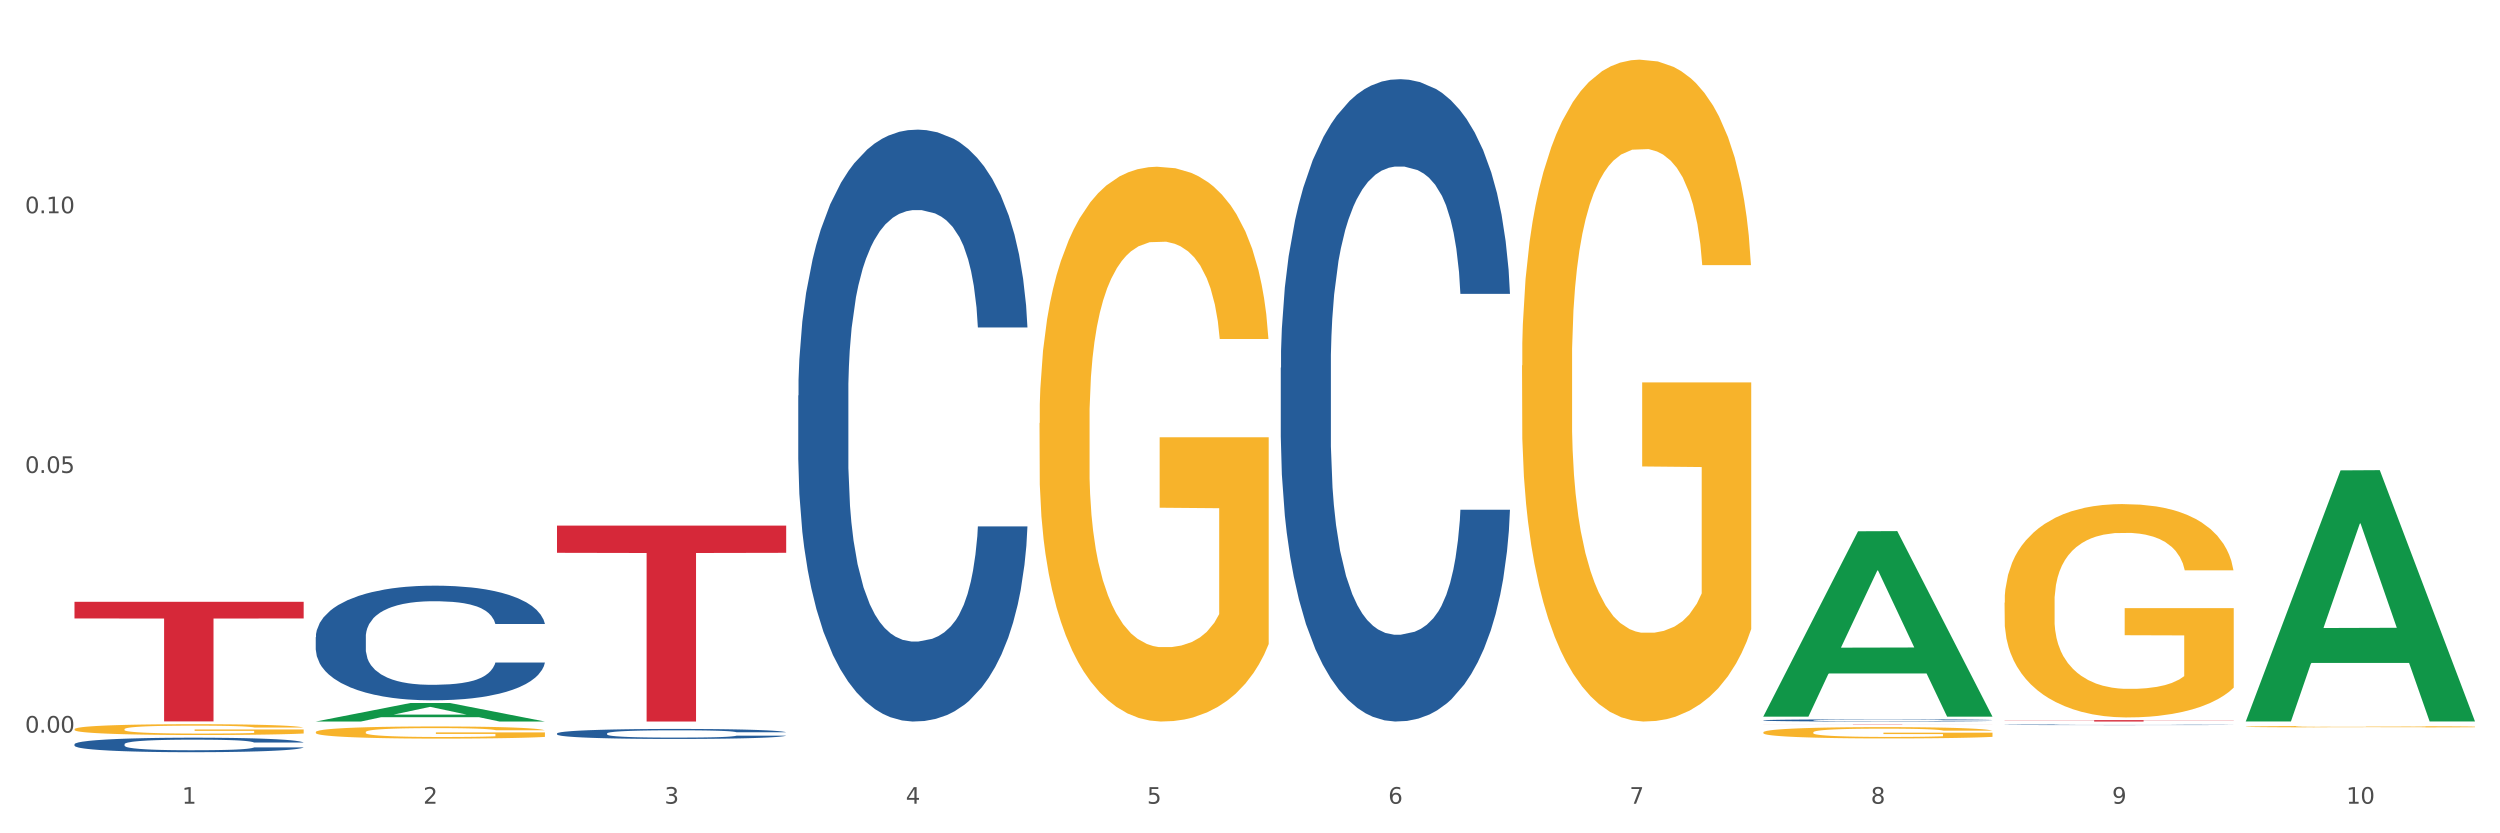
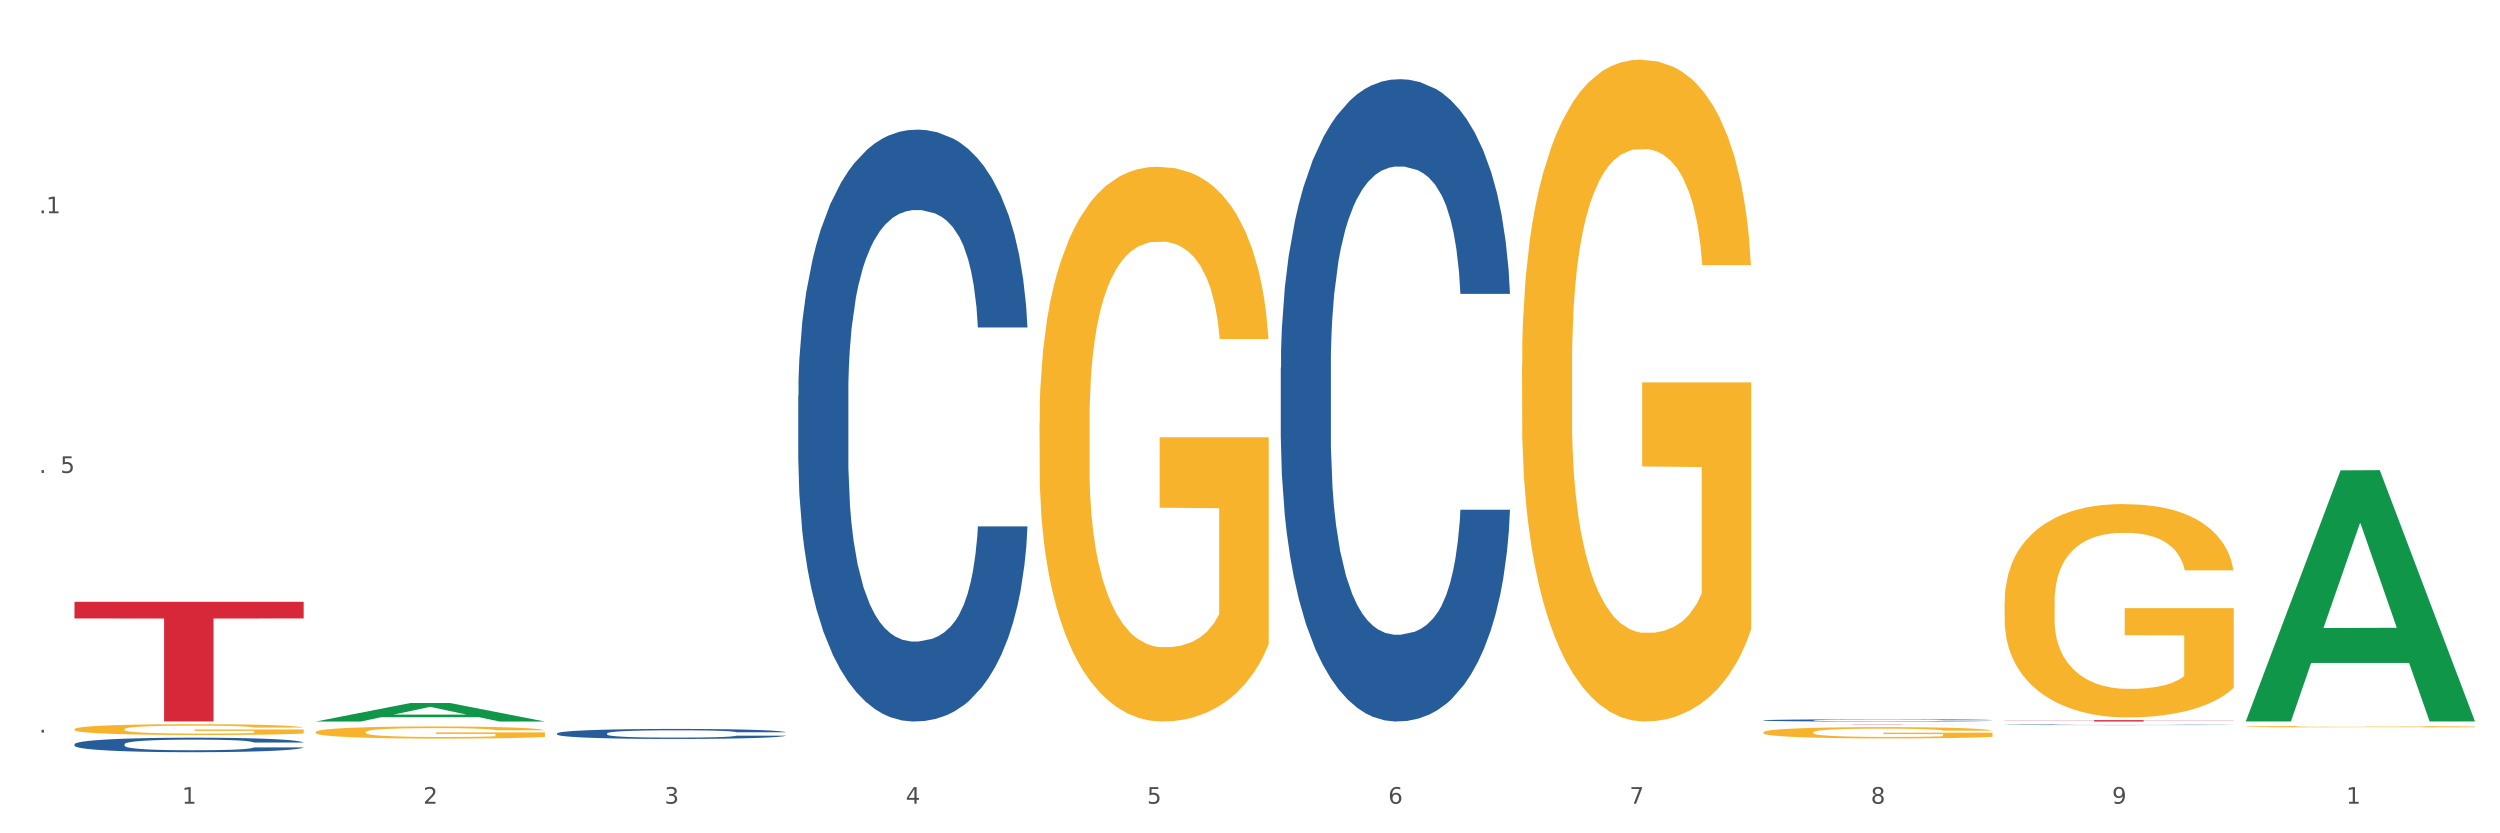
<svg xmlns="http://www.w3.org/2000/svg" xmlns:xlink="http://www.w3.org/1999/xlink" width="1080pt" height="360pt" viewBox="0 0 1080 360" version="1.1">
  <rect x="0" y="0" width="1080" height="360" fill="#333333" stroke="none" />
  <defs>
    <style type="text/css">*{stroke-linejoin: round; stroke-linecap: butt}</style>
  </defs>
  <g id="figure_1">
    <g id="patch_1">
      <path d="M 0 360  L 1080 360  L 1080 0  L 0 0  z " style="fill: #ffffff; stroke: #ffffff; stroke-linejoin: miter" />
    </g>
    <g id="axes_1">
      <g id="matplotlib.axis_1">
        <g id="xtick_1">
          <g id="text_1">
            <g style="fill: #4d4d4d" transform="translate(78.627 347.204) scale(0.096 -0.096)">
              <defs>
                <path id="DejaVuSans-31" d="M 794 531  L 1825 531  L 1825 4091  L 703 3866  L 703 4441  L 1819 4666  L 2450 4666  L 2450 531  L 3481 531  L 3481 0  L 794 0  L 794 531  z " transform="scale(0.016)" />
              </defs>
              <use xlink:href="#DejaVuSans-31" />
            </g>
          </g>
        </g>
        <g id="xtick_2">
          <g id="text_2">
            <g style="fill: #4d4d4d" transform="translate(182.851 347.204) scale(0.096 -0.096)">
              <defs>
                <path id="DejaVuSans-32" d="M 1228 531  L 3431 531  L 3431 0  L 469 0  L 469 531  Q 828 903 1448 1529  Q 2069 2156 2228 2338  Q 2531 2678 2651 2914  Q 2772 3150 2772 3378  Q 2772 3750 2511 3984  Q 2250 4219 1831 4219  Q 1534 4219 1204 4116  Q 875 4013 500 3803  L 500 4441  Q 881 4594 1212 4672  Q 1544 4750 1819 4750  Q 2544 4750 2975 4387  Q 3406 4025 3406 3419  Q 3406 3131 3298 2873  Q 3191 2616 2906 2266  Q 2828 2175 2409 1742  Q 1991 1309 1228 531  z " transform="scale(0.016)" />
              </defs>
              <use xlink:href="#DejaVuSans-32" />
            </g>
          </g>
        </g>
        <g id="xtick_3">
          <g id="text_3">
            <g style="fill: #4d4d4d" transform="translate(287.074 347.204) scale(0.096 -0.096)">
              <defs>
                <path id="DejaVuSans-33" d="M 2597 2516  Q 3050 2419 3304 2112  Q 3559 1806 3559 1356  Q 3559 666 3084 287  Q 2609 -91 1734 -91  Q 1441 -91 1130 -33  Q 819 25 488 141  L 488 750  Q 750 597 1062 519  Q 1375 441 1716 441  Q 2309 441 2620 675  Q 2931 909 2931 1356  Q 2931 1769 2642 2001  Q 2353 2234 1838 2234  L 1294 2234  L 1294 2753  L 1863 2753  Q 2328 2753 2575 2939  Q 2822 3125 2822 3475  Q 2822 3834 2567 4026  Q 2313 4219 1838 4219  Q 1578 4219 1281 4162  Q 984 4106 628 3988  L 628 4550  Q 988 4650 1302 4700  Q 1616 4750 1894 4750  Q 2613 4750 3031 4423  Q 3450 4097 3450 3541  Q 3450 3153 3228 2886  Q 3006 2619 2597 2516  z " transform="scale(0.016)" />
              </defs>
              <use xlink:href="#DejaVuSans-33" />
            </g>
          </g>
        </g>
        <g id="xtick_4">
          <g id="text_4">
            <g style="fill: #4d4d4d" transform="translate(391.298 347.204) scale(0.096 -0.096)">
              <defs>
                <path id="DejaVuSans-34" d="M 2419 4116  L 825 1625  L 2419 1625  L 2419 4116  z M 2253 4666  L 3047 4666  L 3047 1625  L 3713 1625  L 3713 1100  L 3047 1100  L 3047 0  L 2419 0  L 2419 1100  L 313 1100  L 313 1709  L 2253 4666  z " transform="scale(0.016)" />
              </defs>
              <use xlink:href="#DejaVuSans-34" />
            </g>
          </g>
        </g>
        <g id="xtick_5">
          <g id="text_5">
            <g style="fill: #4d4d4d" transform="translate(495.522 347.204) scale(0.096 -0.096)">
              <defs>
                <path id="DejaVuSans-35" d="M 691 4666  L 3169 4666  L 3169 4134  L 1269 4134  L 1269 2991  Q 1406 3038 1543 3061  Q 1681 3084 1819 3084  Q 2600 3084 3056 2656  Q 3513 2228 3513 1497  Q 3513 744 3044 326  Q 2575 -91 1722 -91  Q 1428 -91 1123 -41  Q 819 9 494 109  L 494 744  Q 775 591 1075 516  Q 1375 441 1709 441  Q 2250 441 2565 725  Q 2881 1009 2881 1497  Q 2881 1984 2565 2268  Q 2250 2553 1709 2553  Q 1456 2553 1204 2497  Q 953 2441 691 2322  L 691 4666  z " transform="scale(0.016)" />
              </defs>
              <use xlink:href="#DejaVuSans-35" />
            </g>
          </g>
        </g>
        <g id="xtick_6">
          <g id="text_6">
            <g style="fill: #4d4d4d" transform="translate(599.745 347.204) scale(0.096 -0.096)">
              <defs>
                <path id="DejaVuSans-36" d="M 2113 2584  Q 1688 2584 1439 2293  Q 1191 2003 1191 1497  Q 1191 994 1439 701  Q 1688 409 2113 409  Q 2538 409 2786 701  Q 3034 994 3034 1497  Q 3034 2003 2786 2293  Q 2538 2584 2113 2584  z M 3366 4563  L 3366 3988  Q 3128 4100 2886 4159  Q 2644 4219 2406 4219  Q 1781 4219 1451 3797  Q 1122 3375 1075 2522  Q 1259 2794 1537 2939  Q 1816 3084 2150 3084  Q 2853 3084 3261 2657  Q 3669 2231 3669 1497  Q 3669 778 3244 343  Q 2819 -91 2113 -91  Q 1303 -91 875 529  Q 447 1150 447 2328  Q 447 3434 972 4092  Q 1497 4750 2381 4750  Q 2619 4750 2861 4703  Q 3103 4656 3366 4563  z " transform="scale(0.016)" />
              </defs>
              <use xlink:href="#DejaVuSans-36" />
            </g>
          </g>
        </g>
        <g id="xtick_7">
          <g id="text_7">
            <g style="fill: #4d4d4d" transform="translate(703.969 347.204) scale(0.096 -0.096)">
              <defs>
                <path id="DejaVuSans-37" d="M 525 4666  L 3525 4666  L 3525 4397  L 1831 0  L 1172 0  L 2766 4134  L 525 4134  L 525 4666  z " transform="scale(0.016)" />
              </defs>
              <use xlink:href="#DejaVuSans-37" />
            </g>
          </g>
        </g>
        <g id="xtick_8">
          <g id="text_8">
            <g style="fill: #4d4d4d" transform="translate(808.193 347.204) scale(0.096 -0.096)">
              <defs>
                <path id="DejaVuSans-38" d="M 2034 2216  Q 1584 2216 1326 1975  Q 1069 1734 1069 1313  Q 1069 891 1326 650  Q 1584 409 2034 409  Q 2484 409 2743 651  Q 3003 894 3003 1313  Q 3003 1734 2745 1975  Q 2488 2216 2034 2216  z M 1403 2484  Q 997 2584 770 2862  Q 544 3141 544 3541  Q 544 4100 942 4425  Q 1341 4750 2034 4750  Q 2731 4750 3128 4425  Q 3525 4100 3525 3541  Q 3525 3141 3298 2862  Q 3072 2584 2669 2484  Q 3125 2378 3379 2068  Q 3634 1759 3634 1313  Q 3634 634 3220 271  Q 2806 -91 2034 -91  Q 1263 -91 848 271  Q 434 634 434 1313  Q 434 1759 690 2068  Q 947 2378 1403 2484  z M 1172 3481  Q 1172 3119 1398 2916  Q 1625 2713 2034 2713  Q 2441 2713 2670 2916  Q 2900 3119 2900 3481  Q 2900 3844 2670 4047  Q 2441 4250 2034 4250  Q 1625 4250 1398 4047  Q 1172 3844 1172 3481  z " transform="scale(0.016)" />
              </defs>
              <use xlink:href="#DejaVuSans-38" />
            </g>
          </g>
        </g>
        <g id="xtick_9">
          <g id="text_9">
            <g style="fill: #4d4d4d" transform="translate(912.416 347.204) scale(0.096 -0.096)">
              <defs>
                <path id="DejaVuSans-39" d="M 703 97  L 703 672  Q 941 559 1184 500  Q 1428 441 1663 441  Q 2288 441 2617 861  Q 2947 1281 2994 2138  Q 2813 1869 2534 1725  Q 2256 1581 1919 1581  Q 1219 1581 811 2004  Q 403 2428 403 3163  Q 403 3881 828 4315  Q 1253 4750 1959 4750  Q 2769 4750 3195 4129  Q 3622 3509 3622 2328  Q 3622 1225 3098 567  Q 2575 -91 1691 -91  Q 1453 -91 1209 -44  Q 966 3 703 97  z M 1959 2075  Q 2384 2075 2632 2365  Q 2881 2656 2881 3163  Q 2881 3666 2632 3958  Q 2384 4250 1959 4250  Q 1534 4250 1286 3958  Q 1038 3666 1038 3163  Q 1038 2656 1286 2365  Q 1534 2075 1959 2075  z " transform="scale(0.016)" />
              </defs>
              <use xlink:href="#DejaVuSans-39" />
            </g>
          </g>
        </g>
        <g id="xtick_10">
          <g id="text_10">
            <g style="fill: #4d4d4d" transform="translate(1013.586 347.204) scale(0.096 -0.096)">
              <defs>
-                 <path id="DejaVuSans-30" d="M 2034 4250  Q 1547 4250 1301 3770  Q 1056 3291 1056 2328  Q 1056 1369 1301 889  Q 1547 409 2034 409  Q 2525 409 2770 889  Q 3016 1369 3016 2328  Q 3016 3291 2770 3770  Q 2525 4250 2034 4250  z M 2034 4750  Q 2819 4750 3233 4129  Q 3647 3509 3647 2328  Q 3647 1150 3233 529  Q 2819 -91 2034 -91  Q 1250 -91 836 529  Q 422 1150 422 2328  Q 422 3509 836 4129  Q 1250 4750 2034 4750  z " transform="scale(0.016)" />
-               </defs>
+                 </defs>
              <use xlink:href="#DejaVuSans-31" />
              <use xlink:href="#DejaVuSans-30" transform="translate(63.623 0)" />
            </g>
          </g>
        </g>
        <g id="xtick_11" />
        <g id="xtick_12" />
        <g id="xtick_13" />
        <g id="xtick_14" />
        <g id="xtick_15" />
        <g id="xtick_16" />
        <g id="xtick_17" />
        <g id="xtick_18" />
        <g id="xtick_19" />
      </g>
      <g id="matplotlib.axis_2">
        <g id="ytick_1">
          <g id="text_11">
            <g style="fill: #4d4d4d" transform="translate(10.8 316.5) scale(0.096 -0.096)">
              <defs>
                <path id="DejaVuSans-2e" d="M 684 794  L 1344 794  L 1344 0  L 684 0  L 684 794  z " transform="scale(0.016)" />
              </defs>
              <use xlink:href="#DejaVuSans-30" />
              <use xlink:href="#DejaVuSans-2e" transform="translate(63.623 0)" />
              <use xlink:href="#DejaVuSans-30" transform="translate(95.41 0)" />
              <use xlink:href="#DejaVuSans-30" transform="translate(159.033 0)" />
            </g>
          </g>
        </g>
        <g id="ytick_2">
          <g id="text_12">
            <g style="fill: #4d4d4d" transform="translate(10.8 204.315) scale(0.096 -0.096)">
              <use xlink:href="#DejaVuSans-30" />
              <use xlink:href="#DejaVuSans-2e" transform="translate(63.623 0)" />
              <use xlink:href="#DejaVuSans-30" transform="translate(95.41 0)" />
              <use xlink:href="#DejaVuSans-35" transform="translate(159.033 0)" />
            </g>
          </g>
        </g>
        <g id="ytick_3">
          <g id="text_13">
            <g style="fill: #4d4d4d" transform="translate(10.8 92.13) scale(0.096 -0.096)">
              <use xlink:href="#DejaVuSans-30" />
              <use xlink:href="#DejaVuSans-2e" transform="translate(63.623 0)" />
              <use xlink:href="#DejaVuSans-31" transform="translate(95.41 0)" />
              <use xlink:href="#DejaVuSans-30" transform="translate(159.033 0)" />
            </g>
          </g>
        </g>
        <g id="ytick_4" />
        <g id="ytick_5" />
        <g id="ytick_6" />
      </g>
      <g id="PolyCollection_1">
        <path d="M 136.399 311.69  L 136.501 311.682  L 177.331 303.691  L 194.275 303.683  L 235.411 311.705  L 215.813 311.705  L 206.932 309.837  L 164.775 309.837  L 164.469 309.867  L 155.895 311.705  L 136.399 311.705  L 136.399 311.69  L 170.083 308.722  L 201.624 308.715  L 186.007 305.393  L 185.803 305.378  L 185.599 305.4  L 169.981 308.715  L 170.083 308.722  L 136.399 311.69  z " clip-path="url(#pa466ef650a)" style="fill: #109648" />
        <path d="M 32.175 321.497  L 32.292 321.492  L 32.292 321.331  L 32.643 321.114  L 33.931 320.713  L 35.569 320.41  L 38.378 320.055  L 39.899 319.906  L 41.889 319.74  L 45.985 319.471  L 50.667 319.242  L 53.944 319.116  L 56.401 319.036  L 61.902 318.893  L 65.062 318.83  L 68.339 318.778  L 71.148 318.744  L 75.829 318.704  L 79.575 318.686  L 83.905 318.681  L 87.533 318.686  L 92.331 318.709  L 99.354 318.778  L 102.045 318.818  L 105.674 318.887  L 109.419 318.978  L 112.462 319.07  L 115.973 319.202  L 119.601 319.373  L 123.112 319.591  L 125.57 319.791  L 127.559 320.003  L 129.315 320.261  L 130.602 320.541  L 131.187 320.776  L 109.77 320.776  L 109.185 320.564  L 108.014 320.335  L 106.844 320.181  L 105.557 320.055  L 103.567 319.912  L 101.811 319.82  L 98.886 319.711  L 96.194 319.643  L 93.97 319.602  L 91.278 319.568  L 85.543 319.534  L 81.447 319.534  L 78.872 319.545  L 75.712 319.574  L 73.021 319.614  L 69.861 319.683  L 67.403 319.757  L 64.945 319.854  L 63.541 319.923  L 61.434 320.049  L 60.03 320.152  L 58.157 320.33  L 57.104 320.455  L 55.231 320.782  L 54.412 321.022  L 54.061 321.188  L 53.827 321.371  L 53.827 322.265  L 54.529 322.665  L 55.114 322.837  L 56.05 323.032  L 57.806 323.284  L 60.381 323.53  L 63.072 323.707  L 65.296 323.816  L 67.403 323.896  L 69.509 323.959  L 72.084 324.016  L 74.191 324.051  L 77.351 324.085  L 81.096 324.102  L 84.022 324.102  L 89.991 324.074  L 92.683 324.045  L 95.257 324.005  L 98.066 323.942  L 100.29 323.873  L 101.577 323.822  L 103.684 323.713  L 105.322 323.598  L 106.727 323.467  L 107.663 323.352  L 108.717 323.181  L 109.536 322.986  L 109.77 322.883  L 131.187 322.883  L 130.719 323.089  L 129.9 323.289  L 128.262 323.558  L 126.974 323.713  L 124.985 323.902  L 122.878 324.062  L 119.952 324.24  L 117.26 324.371  L 114.451 324.486  L 111.408 324.589  L 105.908 324.732  L 103.918 324.772  L 99.705 324.841  L 96.428 324.881  L 91.629 324.921  L 86.714 324.944  L 81.564 324.95  L 77 324.938  L 71.967 324.904  L 68.807 324.869  L 65.296 324.818  L 61.2 324.738  L 57.338 324.64  L 53.71 324.526  L 50.316 324.394  L 47.156 324.245  L 43.059 323.999  L 40.016 323.759  L 37.793 323.535  L 36.271 323.347  L 34.75 323.106  L 33.931 322.94  L 32.643 322.539  L 32.175 322.167  L 32.175 321.497  z " clip-path="url(#pa466ef650a)" style="fill: #255c99" />
-         <path d="M 136.399 275.259  L 136.516 275.214  L 136.516 273.948  L 136.867 272.229  L 138.154 269.062  L 139.793 266.665  L 142.602 263.861  L 144.123 262.685  L 146.113 261.373  L 150.209 259.247  L 154.89 257.438  L 158.167 256.442  L 160.625 255.809  L 166.126 254.678  L 169.286 254.181  L 172.563 253.774  L 175.372 253.502  L 180.053 253.186  L 183.798 253.05  L 188.129 253.005  L 191.757 253.05  L 196.555 253.231  L 203.577 253.774  L 206.269 254.09  L 209.897 254.633  L 213.642 255.357  L 216.685 256.081  L 220.196 257.121  L 223.824 258.478  L 227.336 260.197  L 229.793 261.78  L 231.783 263.453  L 233.538 265.489  L 234.826 267.705  L 235.411 269.56  L 213.993 269.56  L 213.408 267.886  L 212.238 266.077  L 211.068 264.856  L 209.78 263.861  L 207.791 262.73  L 206.035 262.006  L 203.109 261.147  L 200.417 260.604  L 198.194 260.287  L 195.502 260.016  L 189.767 259.744  L 185.671 259.744  L 183.096 259.835  L 179.936 260.061  L 177.244 260.378  L 174.084 260.92  L 171.626 261.508  L 169.169 262.277  L 167.764 262.82  L 165.658 263.815  L 164.253 264.63  L 162.381 266.032  L 161.327 267.027  L 159.455 269.605  L 158.635 271.505  L 158.284 272.817  L 158.05 274.264  L 158.05 281.32  L 158.752 284.487  L 159.338 285.844  L 160.274 287.382  L 162.029 289.372  L 164.604 291.317  L 167.296 292.719  L 169.52 293.579  L 171.626 294.212  L 173.733 294.709  L 176.308 295.162  L 178.415 295.433  L 181.575 295.705  L 185.32 295.84  L 188.246 295.84  L 194.214 295.614  L 196.906 295.388  L 199.481 295.071  L 202.29 294.574  L 204.514 294.031  L 205.801 293.624  L 207.908 292.764  L 209.546 291.86  L 210.951 290.819  L 211.887 289.915  L 212.94 288.558  L 213.759 287.02  L 213.993 286.206  L 235.411 286.206  L 234.943 287.834  L 234.124 289.417  L 232.485 291.543  L 231.198 292.764  L 229.208 294.257  L 227.102 295.524  L 224.176 296.926  L 221.484 297.966  L 218.675 298.871  L 215.632 299.685  L 210.131 300.816  L 208.142 301.133  L 203.928 301.675  L 200.651 301.992  L 195.853 302.309  L 190.937 302.49  L 185.788 302.535  L 181.223 302.444  L 176.191 302.173  L 173.031 301.901  L 169.52 301.494  L 165.424 300.861  L 161.561 300.092  L 157.933 299.188  L 154.539 298.147  L 151.379 296.971  L 147.283 295.026  L 144.24 293.126  L 142.016 291.362  L 140.495 289.87  L 138.973 287.97  L 138.154 286.658  L 136.867 283.492  L 136.399 280.552  L 136.399 275.259  z " clip-path="url(#pa466ef650a)" style="fill: #255c99" />
        <path d="M 240.622 316.846  L 240.739 316.842  L 240.739 316.731  L 241.09 316.581  L 242.378 316.304  L 244.016 316.095  L 246.825 315.85  L 248.347 315.747  L 250.336 315.632  L 254.432 315.447  L 259.114 315.289  L 262.391 315.202  L 264.849 315.146  L 270.349 315.048  L 273.509 315.004  L 276.786 314.968  L 279.595 314.945  L 284.277 314.917  L 288.022 314.905  L 292.352 314.901  L 295.98 314.905  L 300.779 314.921  L 307.801 314.968  L 310.493 314.996  L 314.121 315.044  L 317.866 315.107  L 320.909 315.17  L 324.42 315.261  L 328.048 315.38  L 331.559 315.53  L 334.017 315.668  L 336.007 315.814  L 337.762 315.992  L 339.049 316.186  L 339.635 316.348  L 318.217 316.348  L 317.632 316.202  L 316.462 316.043  L 315.291 315.937  L 314.004 315.85  L 312.014 315.751  L 310.259 315.688  L 307.333 315.613  L 304.641 315.565  L 302.417 315.538  L 299.725 315.514  L 293.991 315.49  L 289.894 315.49  L 287.32 315.498  L 284.16 315.518  L 281.468 315.546  L 278.308 315.593  L 275.85 315.644  L 273.392 315.711  L 271.988 315.759  L 269.881 315.846  L 268.477 315.917  L 266.604 316.04  L 265.551 316.126  L 263.678 316.352  L 262.859 316.518  L 262.508 316.632  L 262.274 316.759  L 262.274 317.375  L 262.976 317.652  L 263.561 317.771  L 264.498 317.905  L 266.253 318.079  L 268.828 318.249  L 271.52 318.371  L 273.743 318.446  L 275.85 318.502  L 277.957 318.545  L 280.532 318.585  L 282.638 318.608  L 285.798 318.632  L 289.543 318.644  L 292.469 318.644  L 298.438 318.624  L 301.13 318.604  L 303.705 318.577  L 306.513 318.533  L 308.737 318.486  L 310.025 318.45  L 312.131 318.375  L 313.77 318.296  L 315.174 318.205  L 316.11 318.126  L 317.164 318.008  L 317.983 317.873  L 318.217 317.802  L 339.635 317.802  L 339.167 317.944  L 338.347 318.083  L 336.709 318.269  L 335.421 318.375  L 333.432 318.506  L 331.325 318.616  L 328.399 318.739  L 325.707 318.83  L 322.899 318.909  L 319.856 318.98  L 314.355 319.079  L 312.365 319.106  L 308.152 319.154  L 304.875 319.181  L 300.077 319.209  L 295.161 319.225  L 290.011 319.229  L 285.447 319.221  L 280.414 319.197  L 277.254 319.174  L 273.743 319.138  L 269.647 319.083  L 265.785 319.015  L 262.157 318.936  L 258.763 318.846  L 255.603 318.743  L 251.507 318.573  L 248.464 318.407  L 246.24 318.253  L 244.718 318.122  L 243.197 317.956  L 242.378 317.842  L 241.09 317.565  L 240.622 317.308  L 240.622 316.846  z " clip-path="url(#pa466ef650a)" style="fill: #255c99" />
        <path d="M 344.846 170.89  L 344.963 170.656  L 344.963 164.117  L 345.314 155.244  L 346.601 138.897  L 348.24 126.52  L 351.049 112.042  L 352.57 105.97  L 354.56 99.198  L 358.656 88.222  L 363.338 78.881  L 366.615 73.744  L 369.072 70.474  L 374.573 64.636  L 377.733 62.067  L 381.01 59.966  L 383.819 58.565  L 388.5 56.93  L 392.245 56.229  L 396.576 55.996  L 400.204 56.229  L 405.002 57.163  L 412.025 59.966  L 414.716 61.6  L 418.344 64.403  L 422.09 68.139  L 425.133 71.875  L 428.644 77.247  L 432.272 84.252  L 435.783 93.126  L 438.241 101.3  L 440.23 109.94  L 441.986 120.448  L 443.273 131.891  L 443.858 141.466  L 422.441 141.466  L 421.856 132.825  L 420.685 123.484  L 419.515 117.179  L 418.227 112.042  L 416.238 106.204  L 414.482 102.467  L 411.556 98.03  L 408.865 95.228  L 406.641 93.593  L 403.949 92.192  L 398.214 90.791  L 394.118 90.791  L 391.543 91.258  L 388.383 92.426  L 385.691 94.06  L 382.531 96.863  L 380.074 99.898  L 377.616 103.868  L 376.211 106.671  L 374.105 111.808  L 372.7 116.012  L 370.828 123.251  L 369.775 128.388  L 367.902 141.699  L 367.083 151.507  L 366.732 158.279  L 366.498 165.752  L 366.498 202.182  L 367.2 218.529  L 367.785 225.534  L 368.721 233.474  L 370.477 243.749  L 373.052 253.791  L 375.743 261.03  L 377.967 265.467  L 380.074 268.736  L 382.18 271.305  L 384.755 273.64  L 386.862 275.041  L 390.022 276.443  L 393.767 277.143  L 396.693 277.143  L 402.662 275.976  L 405.353 274.808  L 407.928 273.173  L 410.737 270.604  L 412.961 267.802  L 414.248 265.7  L 416.355 261.264  L 417.993 256.593  L 419.398 251.222  L 420.334 246.552  L 421.387 239.546  L 422.207 231.606  L 422.441 227.403  L 443.858 227.403  L 443.39 235.809  L 442.571 243.983  L 440.932 254.958  L 439.645 261.264  L 437.655 268.97  L 435.549 275.508  L 432.623 282.748  L 429.931 288.119  L 427.122 292.789  L 424.079 296.993  L 418.579 302.831  L 416.589 304.465  L 412.376 307.268  L 409.099 308.902  L 404.3 310.537  L 399.385 311.471  L 394.235 311.705  L 389.671 311.238  L 384.638 309.837  L 381.478 308.435  L 377.967 306.334  L 373.871 303.064  L 370.009 299.094  L 366.38 294.424  L 362.986 289.053  L 359.826 282.981  L 355.73 272.94  L 352.687 263.132  L 350.464 254.024  L 348.942 246.318  L 347.421 236.51  L 346.601 229.738  L 345.314 213.391  L 344.846 198.212  L 344.846 170.89  z " clip-path="url(#pa466ef650a)" style="fill: #255c99" />
        <path d="M 553.293 158.885  L 553.41 158.631  L 553.41 151.535  L 553.761 141.905  L 555.049 124.166  L 556.687 110.734  L 559.496 95.022  L 561.017 88.433  L 563.007 81.084  L 567.103 69.173  L 571.785 59.036  L 575.062 53.461  L 577.52 49.913  L 583.02 43.577  L 586.18 40.79  L 589.457 38.509  L 592.266 36.988  L 596.948 35.214  L 600.693 34.454  L 605.023 34.201  L 608.651 34.454  L 613.45 35.468  L 620.472 38.509  L 623.164 40.283  L 626.792 43.324  L 630.537 47.379  L 633.58 51.433  L 637.091 57.262  L 640.719 64.865  L 644.23 74.495  L 646.688 83.365  L 648.677 92.741  L 650.433 104.145  L 651.72 116.563  L 652.306 126.953  L 630.888 126.953  L 630.303 117.577  L 629.132 107.44  L 627.962 100.597  L 626.675 95.022  L 624.685 88.686  L 622.929 84.632  L 620.004 79.817  L 617.312 76.776  L 615.088 75.002  L 612.396 73.481  L 606.661 71.961  L 602.565 71.961  L 599.99 72.467  L 596.83 73.735  L 594.139 75.508  L 590.979 78.55  L 588.521 81.844  L 586.063 86.152  L 584.659 89.193  L 582.552 94.769  L 581.148 99.33  L 579.275 107.186  L 578.222 112.762  L 576.349 127.207  L 575.53 137.851  L 575.179 145.2  L 574.945 153.309  L 574.945 192.843  L 575.647 210.583  L 576.232 218.186  L 577.168 226.802  L 578.924 237.953  L 581.499 248.85  L 584.191 256.706  L 586.414 261.521  L 588.521 265.069  L 590.628 267.857  L 593.202 270.391  L 595.309 271.911  L 598.469 273.432  L 602.214 274.192  L 605.14 274.192  L 611.109 272.925  L 613.801 271.658  L 616.375 269.884  L 619.184 267.096  L 621.408 264.055  L 622.695 261.774  L 624.802 256.959  L 626.441 251.891  L 627.845 246.062  L 628.781 240.994  L 629.835 233.391  L 630.654 224.775  L 630.888 220.213  L 652.306 220.213  L 651.837 229.336  L 651.018 238.206  L 649.38 250.117  L 648.092 256.959  L 646.103 265.322  L 643.996 272.418  L 641.07 280.274  L 638.378 286.103  L 635.569 291.171  L 632.526 295.733  L 627.026 302.069  L 625.036 303.843  L 620.823 306.884  L 617.546 308.658  L 612.747 310.432  L 607.832 311.445  L 602.682 311.699  L 598.118 311.192  L 593.085 309.671  L 589.925 308.151  L 586.414 305.87  L 582.318 302.322  L 578.456 298.014  L 574.828 292.945  L 571.434 287.117  L 568.274 280.528  L 564.177 269.631  L 561.135 258.987  L 558.911 249.103  L 557.389 240.74  L 555.868 230.097  L 555.049 222.747  L 553.761 205.008  L 553.293 188.535  L 553.293 158.885  z " clip-path="url(#pa466ef650a)" style="fill: #255c99" />
        <path d="M 761.74 311.176  L 761.857 311.175  L 761.857 311.15  L 762.208 311.117  L 763.496 311.055  L 765.134 311.009  L 767.943 310.955  L 769.465 310.932  L 771.454 310.906  L 775.551 310.865  L 780.232 310.83  L 783.509 310.811  L 785.967 310.798  L 791.467 310.776  L 794.627 310.767  L 797.904 310.759  L 800.713 310.754  L 805.395 310.747  L 809.14 310.745  L 813.47 310.744  L 817.098 310.745  L 821.897 310.748  L 828.919 310.759  L 831.611 310.765  L 835.239 310.776  L 838.984 310.79  L 842.027 310.804  L 845.538 310.824  L 849.166 310.85  L 852.677 310.883  L 855.135 310.914  L 857.125 310.947  L 858.88 310.986  L 860.168 311.029  L 860.753 311.065  L 839.335 311.065  L 838.75 311.033  L 837.58 310.998  L 836.409 310.974  L 835.122 310.955  L 833.132 310.933  L 831.377 310.919  L 828.451 310.902  L 825.759 310.891  L 823.535 310.885  L 820.843 310.88  L 815.109 310.875  L 811.012 310.875  L 808.438 310.876  L 805.278 310.881  L 802.586 310.887  L 799.426 310.898  L 796.968 310.909  L 794.51 310.924  L 793.106 310.934  L 790.999 310.954  L 789.595 310.969  L 787.722 310.997  L 786.669 311.016  L 784.796 311.066  L 783.977 311.103  L 783.626 311.128  L 783.392 311.156  L 783.392 311.293  L 784.094 311.355  L 784.679 311.381  L 785.616 311.411  L 787.371 311.449  L 789.946 311.487  L 792.638 311.514  L 794.862 311.531  L 796.968 311.543  L 799.075 311.553  L 801.65 311.562  L 803.756 311.567  L 806.916 311.572  L 810.661 311.575  L 813.587 311.575  L 819.556 311.57  L 822.248 311.566  L 824.823 311.56  L 827.632 311.55  L 829.855 311.54  L 831.143 311.532  L 833.249 311.515  L 834.888 311.498  L 836.292 311.477  L 837.229 311.46  L 838.282 311.434  L 839.101 311.404  L 839.335 311.388  L 860.753 311.388  L 860.285 311.42  L 859.465 311.45  L 857.827 311.492  L 856.539 311.515  L 854.55 311.544  L 852.443 311.569  L 849.517 311.596  L 846.825 311.616  L 844.017 311.634  L 840.974 311.649  L 835.473 311.671  L 833.483 311.678  L 829.27 311.688  L 825.993 311.694  L 821.195 311.7  L 816.279 311.704  L 811.13 311.705  L 806.565 311.703  L 801.533 311.698  L 798.373 311.692  L 794.862 311.685  L 790.765 311.672  L 786.903 311.657  L 783.275 311.64  L 779.881 311.62  L 776.721 311.597  L 772.625 311.559  L 769.582 311.522  L 767.358 311.488  L 765.837 311.459  L 764.315 311.422  L 763.496 311.397  L 762.208 311.335  L 761.74 311.278  L 761.74 311.176  z " clip-path="url(#pa466ef650a)" style="fill: #255c99" />
        <path d="M 970.188 313.916  L 970.304 313.915  L 970.304 313.895  L 970.538 313.878  L 971.707 313.835  L 973.461 313.801  L 974.747 313.782  L 976.032 313.767  L 977.552 313.752  L 979.422 313.736  L 982.813 313.713  L 984.917 313.701  L 987.488 313.688  L 992.164 313.67  L 995.554 313.66  L 999.061 313.652  L 1004.789 313.642  L 1008.53 313.637  L 1012.505 313.634  L 1017.297 313.632  L 1020.921 313.631  L 1028.87 313.633  L 1035.65 313.638  L 1038.923 313.642  L 1043.132 313.649  L 1045.353 313.653  L 1048.977 313.662  L 1052.717 313.674  L 1055.289 313.684  L 1059.147 313.703  L 1062.069 313.722  L 1064.758 313.746  L 1066.161 313.762  L 1067.213 313.777  L 1068.148 313.795  L 1069.083 313.823  L 1048.041 313.823  L 1047.223 313.803  L 1045.937 313.784  L 1044.067 313.766  L 1042.43 313.755  L 1039.625 313.741  L 1037.053 313.732  L 1034.364 313.725  L 1031.091 313.719  L 1028.52 313.717  L 1024.896 313.714  L 1017.765 313.715  L 1012.972 313.719  L 1009.699 313.725  L 1007.595 313.73  L 1005.724 313.736  L 1003.62 313.744  L 1001.165 313.756  L 999.412 313.766  L 997.659 313.78  L 996.256 313.793  L 994.97 313.809  L 993.918 313.826  L 993.1 313.843  L 992.398 313.865  L 991.814 313.9  L 991.814 313.977  L 992.047 313.995  L 992.632 314.018  L 993.333 314.035  L 994.502 314.056  L 995.554 314.07  L 997.542 314.091  L 999.763 314.107  L 1001.516 314.118  L 1003.27 314.127  L 1006.309 314.14  L 1009.699 314.15  L 1012.621 314.156  L 1016.596 314.161  L 1019.285 314.164  L 1021.623 314.165  L 1027.351 314.165  L 1031.442 314.163  L 1036.001 314.159  L 1039.508 314.154  L 1042.43 314.148  L 1045.704 314.138  L 1047.808 314.128  L 1047.808 314.011  L 1022.09 314.01  L 1022.09 313.932  L 1069.2 313.932  L 1069.2 314.161  L 1067.213 314.173  L 1064.992 314.184  L 1062.654 314.194  L 1059.147 314.205  L 1054.938 314.217  L 1051.198 314.225  L 1047.223 314.231  L 1042.547 314.238  L 1036.469 314.243  L 1032.728 314.245  L 1028.052 314.247  L 1022.558 314.248  L 1017.765 314.247  L 1013.089 314.244  L 1008.179 314.239  L 1003.387 314.231  L 999.763 314.224  L 996.139 314.215  L 992.281 314.203  L 989.242 314.192  L 986.904 314.182  L 984.332 314.169  L 981.527 314.152  L 979.422 314.137  L 977.552 314.121  L 975.565 314.101  L 974.162 314.083  L 972.759 314.061  L 971.941 314.045  L 971.006 314.02  L 970.304 313.984  L 970.188 313.916  z " clip-path="url(#pa466ef650a)" style="fill: #f7b32b" />
        <path d="M 865.964 260.354  L 866.081 260.269  L 866.081 257.239  L 866.315 254.629  L 867.484 248.315  L 869.237 243.096  L 870.523 240.318  L 871.809 238.045  L 873.329 235.772  L 875.199 233.415  L 878.589 229.963  L 880.693 228.195  L 883.265 226.343  L 887.941 223.649  L 891.331 222.134  L 894.838 220.871  L 900.566 219.356  L 904.306 218.682  L 908.281 218.177  L 913.074 217.84  L 916.698 217.756  L 924.647 218.009  L 931.427 218.767  L 934.7 219.356  L 938.908 220.366  L 941.129 221.039  L 944.753 222.386  L 948.494 224.154  L 951.066 225.67  L 954.923 228.532  L 957.846 231.394  L 960.534 234.93  L 961.937 237.371  L 962.989 239.644  L 963.924 242.254  L 964.859 246.379  L 943.818 246.379  L 943 243.433  L 941.714 240.654  L 939.843 237.961  L 938.207 236.277  L 935.401 234.172  L 932.829 232.825  L 930.141 231.815  L 926.868 230.973  L 924.296 230.552  L 920.672 230.216  L 913.541 230.3  L 908.749 230.973  L 905.475 231.815  L 903.371 232.573  L 901.501 233.415  L 899.397 234.593  L 896.942 236.361  L 895.188 237.961  L 893.435 239.981  L 892.032 242.001  L 890.746 244.359  L 889.694 246.884  L 888.876 249.494  L 888.175 252.693  L 887.59 257.996  L 887.59 269.53  L 887.824 272.139  L 888.408 275.591  L 889.11 278.201  L 890.279 281.315  L 891.331 283.42  L 893.318 286.451  L 895.539 288.976  L 897.293 290.576  L 899.046 291.923  L 902.085 293.775  L 905.475 295.29  L 908.398 296.216  L 912.372 297.058  L 915.061 297.395  L 917.399 297.563  L 923.127 297.563  L 927.218 297.31  L 931.777 296.721  L 935.284 295.963  L 938.207 295.037  L 941.48 293.522  L 943.584 292.091  L 943.584 274.496  L 917.867 274.412  L 917.867 262.711  L 964.976 262.711  L 964.976 297.058  L 962.989 298.826  L 960.768 300.425  L 958.43 301.856  L 954.923 303.624  L 950.715 305.308  L 946.974 306.487  L 943 307.497  L 938.324 308.423  L 932.245 309.265  L 928.504 309.601  L 923.828 309.854  L 918.334 309.938  L 913.541 309.77  L 908.865 309.349  L 903.956 308.591  L 899.163 307.497  L 895.539 306.402  L 891.915 305.055  L 888.058 303.288  L 885.018 301.604  L 882.68 300.089  L 880.109 298.152  L 877.303 295.627  L 875.199 293.354  L 873.329 290.997  L 871.341 287.966  L 869.938 285.356  L 868.536 282.073  L 867.717 279.632  L 866.782 275.843  L 866.081 270.54  L 865.964 260.354  z " clip-path="url(#pa466ef650a)" style="fill: #f7b32b" />
        <path d="M 761.74 316.376  L 761.857 316.371  L 761.857 316.211  L 762.091 316.072  L 763.26 315.738  L 765.013 315.461  L 766.299 315.314  L 767.585 315.193  L 769.105 315.073  L 770.975 314.948  L 774.365 314.765  L 776.469 314.671  L 779.041 314.573  L 783.717 314.43  L 787.107 314.35  L 790.614 314.283  L 796.342 314.203  L 800.083 314.167  L 804.057 314.14  L 808.85 314.122  L 812.474 314.118  L 820.423 314.131  L 827.203 314.171  L 830.476 314.203  L 834.685 314.256  L 836.906 314.292  L 840.529 314.363  L 844.27 314.457  L 846.842 314.537  L 850.7 314.689  L 853.622 314.841  L 856.311 315.028  L 857.713 315.158  L 858.766 315.278  L 859.701 315.416  L 860.636 315.635  L 839.594 315.635  L 838.776 315.479  L 837.49 315.332  L 835.62 315.189  L 833.983 315.1  L 831.178 314.988  L 828.606 314.917  L 825.917 314.863  L 822.644 314.818  L 820.072 314.796  L 816.448 314.778  L 809.318 314.783  L 804.525 314.818  L 801.252 314.863  L 799.148 314.903  L 797.277 314.948  L 795.173 315.01  L 792.718 315.104  L 790.965 315.189  L 789.211 315.296  L 787.809 315.403  L 786.523 315.528  L 785.471 315.662  L 784.652 315.8  L 783.951 315.97  L 783.366 316.251  L 783.366 316.862  L 783.6 317.001  L 784.185 317.184  L 784.886 317.322  L 786.055 317.487  L 787.107 317.599  L 789.094 317.759  L 791.315 317.893  L 793.069 317.978  L 794.822 318.049  L 797.862 318.147  L 801.252 318.228  L 804.174 318.277  L 808.149 318.322  L 810.837 318.339  L 813.175 318.348  L 818.903 318.348  L 822.995 318.335  L 827.554 318.304  L 831.061 318.264  L 833.983 318.214  L 837.256 318.134  L 839.36 318.058  L 839.36 317.126  L 813.643 317.121  L 813.643 316.501  L 860.753 316.501  L 860.753 318.322  L 858.766 318.415  L 856.544 318.5  L 854.206 318.576  L 850.7 318.67  L 846.491 318.759  L 842.751 318.821  L 838.776 318.875  L 834.1 318.924  L 828.021 318.969  L 824.281 318.986  L 819.605 319  L 814.111 319.004  L 809.318 318.995  L 804.642 318.973  L 799.732 318.933  L 794.939 318.875  L 791.315 318.817  L 787.692 318.745  L 783.834 318.652  L 780.795 318.562  L 778.457 318.482  L 775.885 318.38  L 773.079 318.246  L 770.975 318.125  L 769.105 318  L 767.118 317.84  L 765.715 317.701  L 764.312 317.527  L 763.494 317.398  L 762.559 317.197  L 761.857 316.916  L 761.74 316.376  z " clip-path="url(#pa466ef650a)" style="fill: #f7b32b" />
        <path d="M 657.517 157.895  L 657.634 157.634  L 657.634 148.233  L 657.867 140.138  L 659.036 120.552  L 660.79 104.362  L 662.076 95.744  L 663.362 88.694  L 664.881 81.643  L 666.752 74.331  L 670.142 63.624  L 672.246 58.141  L 674.818 52.395  L 679.493 44.039  L 682.884 39.339  L 686.39 35.422  L 692.118 30.721  L 695.859 28.632  L 699.834 27.065  L 704.627 26.021  L 708.25 25.759  L 716.199 26.543  L 722.979 28.893  L 726.253 30.721  L 730.461 33.855  L 732.682 35.944  L 736.306 40.122  L 740.047 45.606  L 742.618 50.306  L 746.476 59.185  L 749.398 68.064  L 752.087 79.031  L 753.49 86.604  L 754.542 93.655  L 755.477 101.75  L 756.412 114.546  L 735.371 114.546  L 734.552 105.406  L 733.266 96.789  L 731.396 88.432  L 729.76 83.21  L 726.954 76.681  L 724.382 72.503  L 721.694 69.369  L 718.42 66.758  L 715.849 65.452  L 712.225 64.408  L 705.094 64.669  L 700.301 66.758  L 697.028 69.369  L 694.924 71.72  L 693.054 74.331  L 690.949 77.987  L 688.495 83.471  L 686.741 88.432  L 684.988 94.7  L 683.585 100.967  L 682.299 108.279  L 681.247 116.113  L 680.429 124.208  L 679.727 134.131  L 679.143 150.583  L 679.143 186.359  L 679.377 194.454  L 679.961 205.161  L 680.662 213.256  L 681.831 222.918  L 682.884 229.447  L 684.871 238.847  L 687.092 246.682  L 688.845 251.643  L 690.599 255.821  L 693.638 261.566  L 697.028 266.267  L 699.951 269.139  L 703.925 271.751  L 706.614 272.795  L 708.952 273.318  L 714.68 273.318  L 718.771 272.534  L 723.33 270.706  L 726.837 268.356  L 729.76 265.483  L 733.033 260.783  L 735.137 256.344  L 735.137 201.766  L 709.419 201.505  L 709.419 165.207  L 756.529 165.207  L 756.529 271.751  L 754.542 277.235  L 752.321 282.196  L 749.983 286.636  L 746.476 292.119  L 742.268 297.342  L 738.527 300.998  L 734.552 304.132  L 729.876 307.004  L 723.798 309.616  L 720.057 310.66  L 715.381 311.444  L 709.887 311.705  L 705.094 311.182  L 700.418 309.877  L 695.508 307.527  L 690.716 304.132  L 687.092 300.737  L 683.468 296.559  L 679.61 291.075  L 676.571 285.852  L 674.233 281.152  L 671.661 275.146  L 668.856 267.311  L 666.752 260.261  L 664.881 252.949  L 662.894 243.548  L 661.491 235.453  L 660.088 225.268  L 659.27 217.695  L 658.335 205.944  L 657.634 189.493  L 657.517 157.895  z " clip-path="url(#pa466ef650a)" style="fill: #f7b32b" />
        <path d="M 449.069 182.779  L 449.186 182.56  L 449.186 174.68  L 449.42 167.894  L 450.589 151.477  L 452.343 137.906  L 453.628 130.683  L 454.914 124.773  L 456.434 118.863  L 458.304 112.734  L 461.694 103.76  L 463.799 99.163  L 466.37 94.347  L 471.046 87.343  L 474.436 83.403  L 477.943 80.119  L 483.671 76.179  L 487.412 74.428  L 491.386 73.115  L 496.179 72.239  L 499.803 72.021  L 507.752 72.677  L 514.532 74.647  L 517.805 76.179  L 522.014 78.806  L 524.235 80.557  L 527.859 84.059  L 531.599 88.656  L 534.171 92.596  L 538.029 100.038  L 540.951 107.481  L 543.64 116.674  L 545.043 123.022  L 546.095 128.932  L 547.03 135.717  L 547.965 146.443  L 526.923 146.443  L 526.105 138.782  L 524.819 131.559  L 522.949 124.554  L 521.312 120.176  L 518.507 114.704  L 515.935 111.202  L 513.246 108.575  L 509.973 106.386  L 507.401 105.292  L 503.778 104.416  L 496.647 104.635  L 491.854 106.386  L 488.581 108.575  L 486.477 110.545  L 484.606 112.734  L 482.502 115.798  L 480.047 120.395  L 478.294 124.554  L 476.54 129.807  L 475.138 135.061  L 473.852 141.19  L 472.8 147.756  L 471.981 154.542  L 471.28 162.86  L 470.696 176.65  L 470.696 206.638  L 470.929 213.423  L 471.514 222.398  L 472.215 229.183  L 473.384 237.282  L 474.436 242.754  L 476.424 250.635  L 478.645 257.201  L 480.398 261.36  L 482.152 264.862  L 485.191 269.678  L 488.581 273.618  L 491.503 276.026  L 495.478 278.215  L 498.167 279.09  L 500.505 279.528  L 506.232 279.528  L 510.324 278.871  L 514.883 277.339  L 518.39 275.369  L 521.312 272.961  L 524.585 269.021  L 526.69 265.3  L 526.69 219.552  L 500.972 219.333  L 500.972 188.908  L 548.082 188.908  L 548.082 278.215  L 546.095 282.811  L 543.874 286.97  L 541.536 290.691  L 538.029 295.288  L 533.82 299.666  L 530.08 302.73  L 526.105 305.357  L 521.429 307.765  L 515.351 309.954  L 511.61 310.829  L 506.934 311.486  L 501.44 311.705  L 496.647 311.267  L 491.971 310.172  L 487.061 308.202  L 482.268 305.357  L 478.645 302.511  L 475.021 299.009  L 471.163 294.412  L 468.124 290.035  L 465.786 286.095  L 463.214 281.06  L 460.409 274.493  L 458.304 268.583  L 456.434 262.455  L 454.447 254.575  L 453.044 247.789  L 451.641 239.252  L 450.823 232.904  L 449.888 223.054  L 449.186 209.264  L 449.069 182.779  z " clip-path="url(#pa466ef650a)" style="fill: #f7b32b" />
        <path d="M 865.964 313.104  L 866.081 313.103  L 866.081 313.097  L 866.432 313.088  L 867.719 313.072  L 869.358 313.059  L 872.167 313.045  L 873.688 313.039  L 875.678 313.032  L 879.774 313.021  L 884.456 313.012  L 887.733 313.007  L 890.19 313.004  L 895.691 312.998  L 898.851 312.995  L 902.128 312.993  L 904.937 312.992  L 909.618 312.99  L 913.364 312.989  L 917.694 312.989  L 921.322 312.989  L 926.12 312.99  L 933.143 312.993  L 935.834 312.995  L 939.463 312.998  L 943.208 313.001  L 946.251 313.005  L 949.762 313.01  L 953.39 313.017  L 956.901 313.026  L 959.359 313.034  L 961.348 313.043  L 963.104 313.053  L 964.391 313.065  L 964.976 313.074  L 943.559 313.074  L 942.974 313.066  L 941.803 313.056  L 940.633 313.05  L 939.346 313.045  L 937.356 313.039  L 935.6 313.035  L 932.674 313.031  L 929.983 313.028  L 927.759 313.027  L 925.067 313.025  L 919.332 313.024  L 915.236 313.024  L 912.661 313.024  L 909.501 313.025  L 906.81 313.027  L 903.65 313.03  L 901.192 313.033  L 898.734 313.037  L 897.33 313.04  L 895.223 313.045  L 893.819 313.049  L 891.946 313.056  L 890.893 313.061  L 889.02 313.075  L 888.201 313.084  L 887.85 313.091  L 887.616 313.099  L 887.616 313.135  L 888.318 313.151  L 888.903 313.158  L 889.839 313.166  L 891.595 313.176  L 894.17 313.186  L 896.861 313.194  L 899.085 313.198  L 901.192 313.201  L 903.298 313.204  L 905.873 313.206  L 907.98 313.208  L 911.14 313.209  L 914.885 313.21  L 917.811 313.21  L 923.78 313.208  L 926.472 313.207  L 929.046 313.206  L 931.855 313.203  L 934.079 313.2  L 935.366 313.198  L 937.473 313.194  L 939.111 313.189  L 940.516 313.184  L 941.452 313.179  L 942.505 313.172  L 943.325 313.164  L 943.559 313.16  L 964.976 313.16  L 964.508 313.168  L 963.689 313.177  L 962.05 313.188  L 960.763 313.194  L 958.773 313.202  L 956.667 313.208  L 953.741 313.215  L 951.049 313.221  L 948.24 313.225  L 945.197 313.229  L 939.697 313.235  L 937.707 313.237  L 933.494 313.24  L 930.217 313.241  L 925.418 313.243  L 920.503 313.244  L 915.353 313.244  L 910.789 313.244  L 905.756 313.242  L 902.596 313.241  L 899.085 313.239  L 894.989 313.236  L 891.127 313.232  L 887.499 313.227  L 884.105 313.222  L 880.945 313.215  L 876.848 313.205  L 873.805 313.196  L 871.582 313.187  L 870.06 313.179  L 868.539 313.169  L 867.719 313.162  L 866.432 313.146  L 865.964 313.131  L 865.964 313.104  z " clip-path="url(#pa466ef650a)" style="fill: #255c99" />
        <path d="M 136.399 316.259  L 136.516 316.254  L 136.516 316.082  L 136.749 315.934  L 137.918 315.574  L 139.672 315.277  L 140.958 315.119  L 142.244 314.99  L 143.763 314.861  L 145.634 314.727  L 149.024 314.53  L 151.128 314.43  L 153.699 314.324  L 158.375 314.171  L 161.765 314.085  L 165.272 314.013  L 171 313.927  L 174.741 313.889  L 178.716 313.86  L 183.508 313.841  L 187.132 313.836  L 195.081 313.85  L 201.861 313.893  L 205.135 313.927  L 209.343 313.984  L 211.564 314.023  L 215.188 314.099  L 218.928 314.2  L 221.5 314.286  L 225.358 314.449  L 228.28 314.612  L 230.969 314.813  L 232.372 314.952  L 233.424 315.081  L 234.359 315.23  L 235.294 315.464  L 214.253 315.464  L 213.434 315.297  L 212.148 315.139  L 210.278 314.985  L 208.641 314.89  L 205.836 314.77  L 203.264 314.693  L 200.576 314.636  L 197.302 314.588  L 194.731 314.564  L 191.107 314.545  L 183.976 314.549  L 179.183 314.588  L 175.91 314.636  L 173.806 314.679  L 171.936 314.727  L 169.831 314.794  L 167.377 314.894  L 165.623 314.985  L 163.87 315.1  L 162.467 315.215  L 161.181 315.349  L 160.129 315.493  L 159.311 315.641  L 158.609 315.823  L 158.025 316.125  L 158.025 316.781  L 158.259 316.93  L 158.843 317.126  L 159.544 317.274  L 160.713 317.452  L 161.765 317.571  L 163.753 317.744  L 165.974 317.887  L 167.727 317.978  L 169.481 318.055  L 172.52 318.16  L 175.91 318.247  L 178.833 318.299  L 182.807 318.347  L 185.496 318.366  L 187.834 318.376  L 193.562 318.376  L 197.653 318.362  L 202.212 318.328  L 205.719 318.285  L 208.641 318.232  L 211.915 318.146  L 214.019 318.065  L 214.019 317.064  L 188.301 317.059  L 188.301 316.393  L 235.411 316.393  L 235.411 318.347  L 233.424 318.448  L 231.203 318.539  L 228.865 318.62  L 225.358 318.721  L 221.15 318.817  L 217.409 318.884  L 213.434 318.941  L 208.758 318.994  L 202.68 319.042  L 198.939 319.061  L 194.263 319.075  L 188.769 319.08  L 183.976 319.07  L 179.3 319.046  L 174.39 319.003  L 169.598 318.941  L 165.974 318.879  L 162.35 318.802  L 158.492 318.702  L 155.453 318.606  L 153.115 318.52  L 150.543 318.409  L 147.738 318.266  L 145.634 318.137  L 143.763 318.002  L 141.776 317.83  L 140.373 317.682  L 138.97 317.495  L 138.152 317.356  L 137.217 317.14  L 136.516 316.839  L 136.399 316.259  z " clip-path="url(#pa466ef650a)" style="fill: #f7b32b" />
        <path d="M 32.175 259.99  L 131.187 259.99  L 131.187 267.168  L 92.239 267.216  L 92.239 311.644  L 70.888 311.644  L 70.888 267.216  L 32.175 267.168  L 32.175 260.038  L 32.175 259.99  z " clip-path="url(#pa466ef650a)" style="fill: #d62839" />
-         <path d="M 761.74 309.445  L 761.842 309.37  L 802.672 229.509  L 819.617 229.433  L 860.753 309.596  L 841.154 309.596  L 832.274 290.929  L 790.117 290.929  L 789.811 291.23  L 781.237 309.596  L 761.74 309.596  L 761.74 309.445  L 795.425 279.789  L 826.966 279.714  L 811.349 246.52  L 811.144 246.369  L 810.94 246.595  L 795.323 279.714  L 795.425 279.789  L 761.74 309.445  z " clip-path="url(#pa466ef650a)" style="fill: #109648" />
        <path d="M 970.188 311.469  L 970.29 311.367  L 1011.12 203.201  L 1028.064 203.099  L 1069.2 311.673  L 1049.602 311.673  L 1040.721 286.39  L 998.564 286.39  L 998.258 286.798  L 989.684 311.673  L 970.188 311.673  L 970.188 311.469  L 1003.872 271.302  L 1035.413 271.2  L 1019.796 226.241  L 1019.592 226.037  L 1019.388 226.343  L 1003.77 271.2  L 1003.872 271.302  L 970.188 311.469  z " clip-path="url(#pa466ef650a)" style="fill: #109648" />
        <path d="M 761.74 312.853  L 860.753 312.853  L 860.753 312.869  L 821.805 312.869  L 821.805 312.969  L 800.454 312.969  L 800.454 312.869  L 761.74 312.869  L 761.74 312.853  L 761.74 312.853  z " clip-path="url(#pa466ef650a)" style="fill: #d62839" />
-         <path d="M 240.622 227.053  L 339.635 227.053  L 339.635 238.817  L 300.687 238.897  L 300.687 311.705  L 279.336 311.705  L 279.336 238.897  L 240.622 238.817  L 240.622 227.133  L 240.622 227.053  z " clip-path="url(#pa466ef650a)" style="fill: #d62839" />
        <path d="M 32.175 315.015  L 32.292 315.011  L 32.292 314.857  L 32.526 314.725  L 33.695 314.404  L 35.448 314.139  L 36.734 313.998  L 38.02 313.883  L 39.54 313.768  L 41.41 313.648  L 44.8 313.473  L 46.904 313.383  L 49.476 313.289  L 54.152 313.152  L 57.542 313.075  L 61.049 313.011  L 66.777 312.934  L 70.517 312.9  L 74.492 312.874  L 79.285 312.857  L 82.909 312.853  L 90.858 312.866  L 97.638 312.904  L 100.911 312.934  L 105.119 312.986  L 107.34 313.02  L 110.964 313.088  L 114.705 313.178  L 117.277 313.255  L 121.134 313.4  L 124.057 313.545  L 126.745 313.725  L 128.148 313.849  L 129.2 313.964  L 130.135 314.097  L 131.071 314.306  L 110.029 314.306  L 109.211 314.156  L 107.925 314.015  L 106.054 313.879  L 104.418 313.793  L 101.612 313.686  L 99.041 313.618  L 96.352 313.567  L 93.079 313.524  L 90.507 313.503  L 86.883 313.486  L 79.752 313.49  L 74.96 313.524  L 71.686 313.567  L 69.582 313.605  L 67.712 313.648  L 65.608 313.708  L 63.153 313.798  L 61.399 313.879  L 59.646 313.981  L 58.243 314.084  L 56.957 314.203  L 55.905 314.332  L 55.087 314.464  L 54.386 314.627  L 53.801 314.896  L 53.801 315.481  L 54.035 315.614  L 54.619 315.789  L 55.321 315.921  L 56.49 316.079  L 57.542 316.186  L 59.529 316.34  L 61.75 316.468  L 63.504 316.55  L 65.257 316.618  L 68.296 316.712  L 71.686 316.789  L 74.609 316.836  L 78.583 316.879  L 81.272 316.896  L 83.61 316.904  L 89.338 316.904  L 93.429 316.891  L 97.988 316.861  L 101.495 316.823  L 104.418 316.776  L 107.691 316.699  L 109.795 316.626  L 109.795 315.733  L 84.078 315.729  L 84.078 315.135  L 131.187 315.135  L 131.187 316.879  L 129.2 316.968  L 126.979 317.05  L 124.641 317.122  L 121.134 317.212  L 116.926 317.297  L 113.185 317.357  L 109.211 317.408  L 104.535 317.455  L 98.456 317.498  L 94.715 317.515  L 90.039 317.528  L 84.545 317.532  L 79.752 317.524  L 75.076 317.502  L 70.167 317.464  L 65.374 317.408  L 61.75 317.353  L 58.126 317.285  L 54.269 317.195  L 51.229 317.109  L 48.891 317.032  L 46.32 316.934  L 43.514 316.806  L 41.41 316.691  L 39.54 316.571  L 37.552 316.417  L 36.15 316.285  L 34.747 316.118  L 33.928 315.994  L 32.993 315.802  L 32.292 315.532  L 32.175 315.015  z " clip-path="url(#pa466ef650a)" style="fill: #f7b32b" />
        <path d="M 865.964 311.086  L 964.976 311.086  L 964.976 311.172  L 926.028 311.173  L 926.028 311.705  L 904.677 311.705  L 904.677 311.173  L 865.964 311.172  L 865.964 311.087  L 865.964 311.086  z " clip-path="url(#pa466ef650a)" style="fill: #d62839" />
      </g>
    </g>
  </g>
  <defs>
    <clipPath id="pa466ef650a">
      <rect x="32.175" y="10.8" width="1037.025" height="329.109" />
    </clipPath>
  </defs>
</svg>